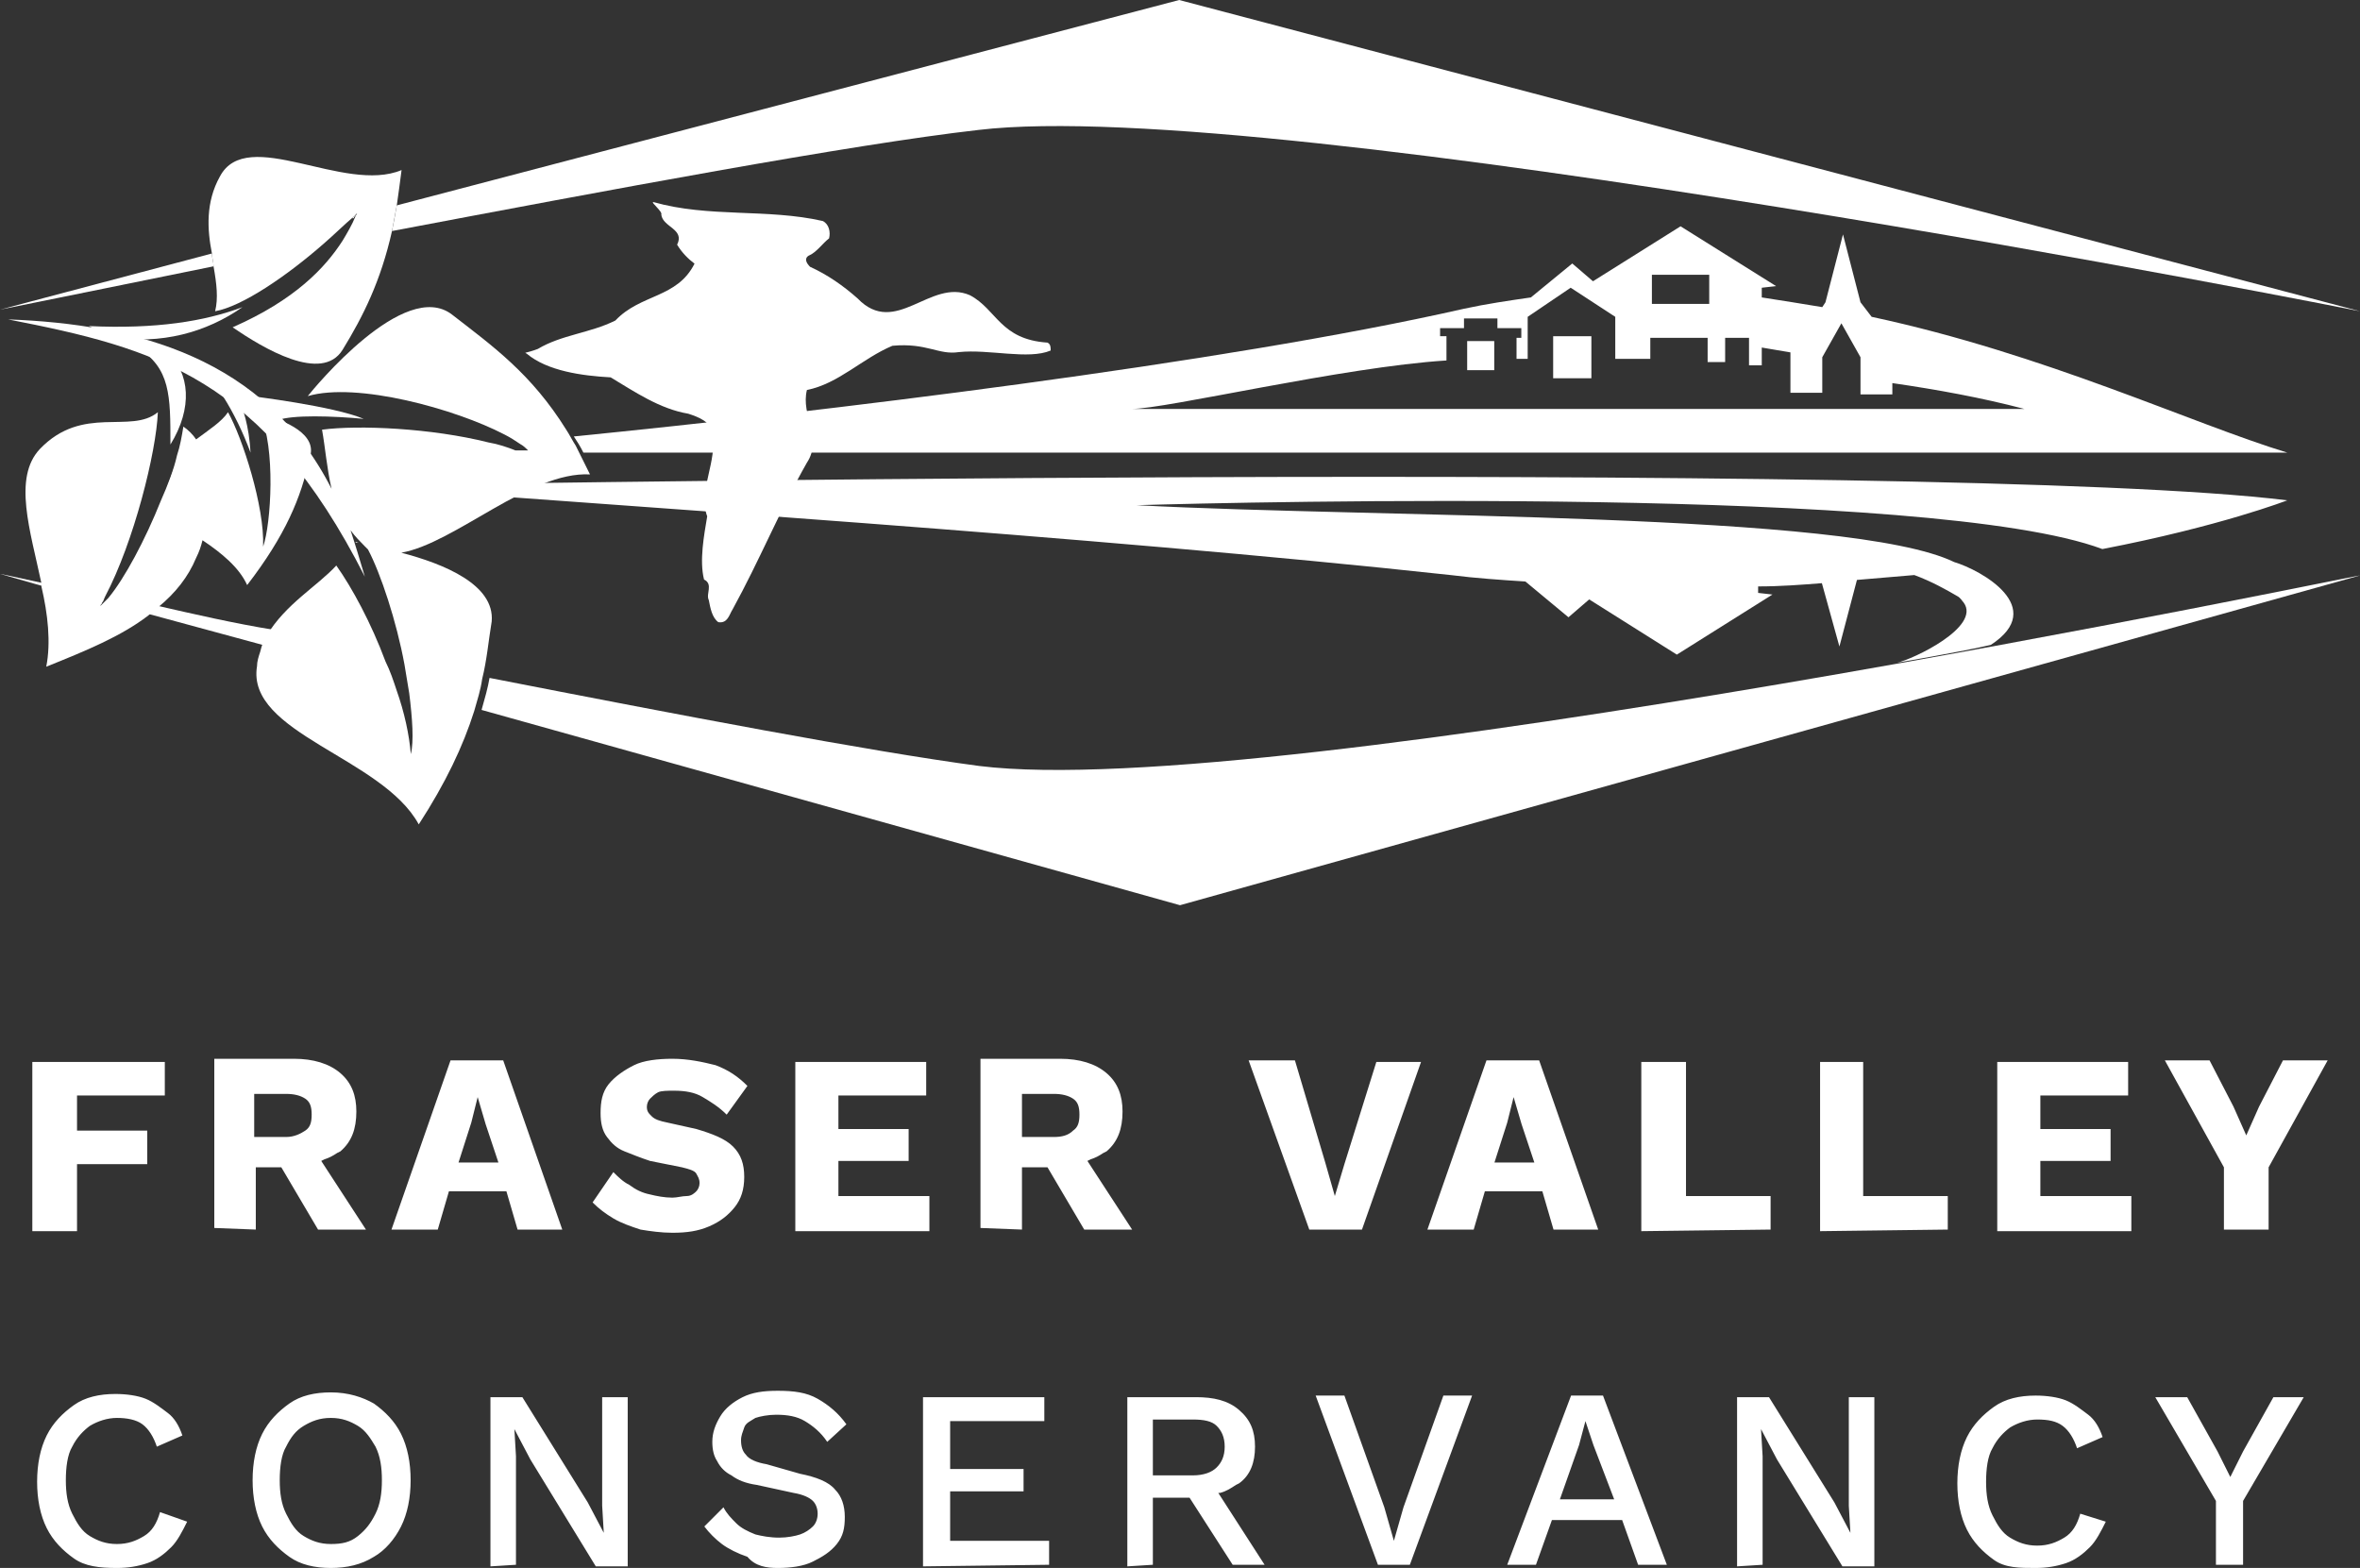
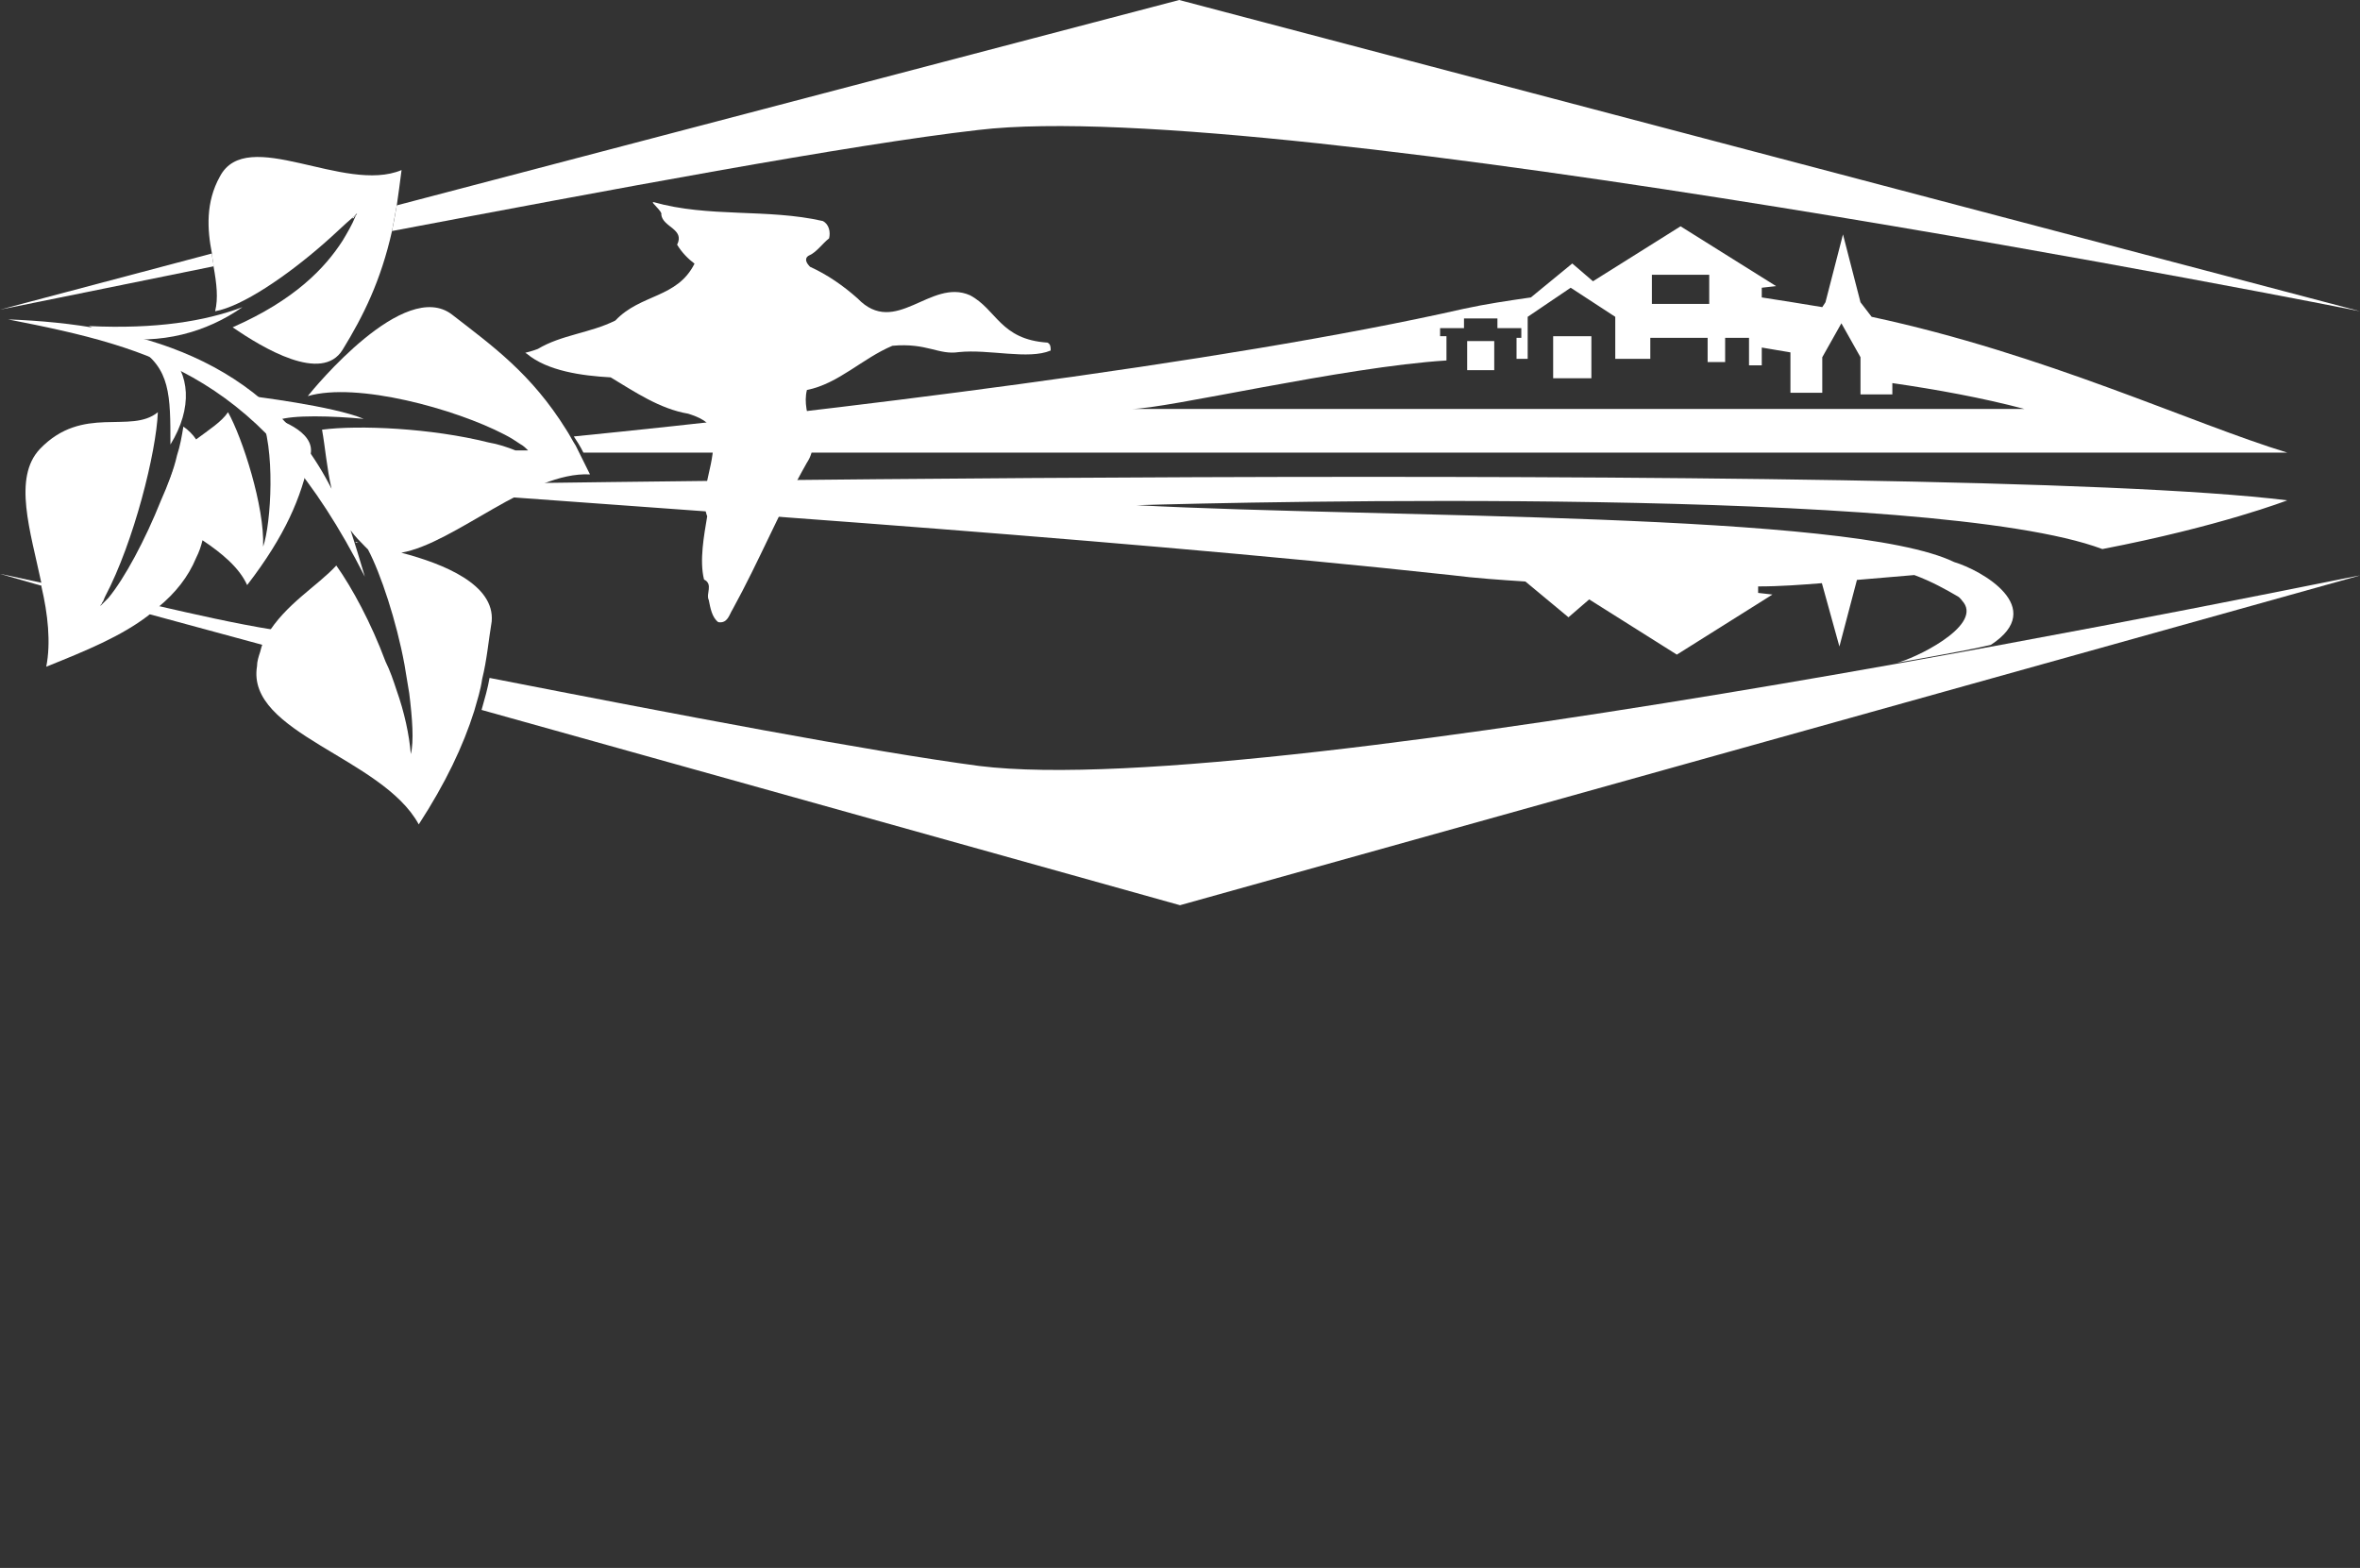
<svg xmlns="http://www.w3.org/2000/svg" width="292px" height="194px" viewBox="0 0 292 194" version="1.1">
  <rect x="0" y="0" width="292" height="194" fill="#333333" stroke="none" />
  <title>FCV_VerticalLogo_white</title>
  <g id="Page-1" stroke="none" stroke-width="1" fill="none" fill-rule="evenodd">
    <g id="FCV_VerticalLogo_white" transform="translate(-0, 0)">
-       <path d="M9.53,152.132 L9.53,144.034 L18.22,144.034 L18.22,139.887 L9.53,139.887 L9.53,135.542 L20.392,135.542 L20.392,131.395 L4,131.395 L4,152.329 L9.53,152.329 L9.53,152.132 Z M31.65,152.132 L31.65,144.429 L34.809,144.429 L39.352,152.132 L45.277,152.132 L39.747,143.639 L40.142,143.442 C40.734,143.245 41.129,143.047 41.722,142.652 L42.117,142.455 C43.499,141.27 44.092,139.69 44.092,137.517 C44.092,135.542 43.499,133.962 42.117,132.777 C40.734,131.592 38.759,131 36.389,131 L36.389,131 L26.515,131 L26.515,151.934 L31.65,152.132 L31.65,152.132 Z M35.402,140.677 L31.452,140.677 L31.452,135.345 L35.402,135.345 C36.389,135.345 37.179,135.542 37.772,135.937 C38.364,136.332 38.562,136.925 38.562,137.912 C38.562,138.9 38.364,139.492 37.772,139.887 C37.179,140.282 36.389,140.677 35.402,140.677 L35.402,140.677 Z M54.164,152.132 L55.547,147.392 L62.656,147.392 L64.039,152.132 L69.569,152.132 L62.261,131.197 L55.744,131.197 L48.437,152.132 L54.164,152.132 Z M61.669,143.837 L56.732,143.837 L58.312,138.9 L59.102,135.74 L59.102,135.74 L60.089,139.097 L61.669,143.837 Z M83.196,152.527 C84.974,152.527 86.356,152.329 87.739,151.737 C89.121,151.144 90.108,150.354 90.898,149.367 C91.688,148.379 92.083,147.194 92.083,145.614 C92.083,144.034 91.688,142.85 90.701,141.862 C89.713,140.875 88.134,140.282 86.159,139.69 L86.159,139.69 L82.604,138.9 C81.616,138.702 81.024,138.505 80.629,138.11 C80.234,137.715 80.036,137.517 80.036,136.925 C80.036,136.53 80.234,136.135 80.431,135.937 C80.629,135.74 81.024,135.345 81.419,135.147 C81.814,134.95 82.604,134.95 83.394,134.95 C84.776,134.95 85.961,135.147 86.949,135.74 C87.936,136.332 88.924,136.925 89.911,137.912 L89.911,137.912 L92.478,134.357 C91.293,133.172 90.108,132.382 88.529,131.79 C86.949,131.395 85.171,131 83.196,131 C81.419,131 79.641,131.197 78.456,131.79 C77.271,132.382 76.086,133.172 75.296,134.16 C74.506,135.147 74.309,136.332 74.309,137.715 C74.309,138.9 74.506,139.887 75.099,140.677 C75.691,141.467 76.284,142.06 77.271,142.455 C78.259,142.85 79.246,143.245 80.431,143.639 L80.431,143.639 L84.381,144.429 C85.171,144.627 85.961,144.824 86.159,145.219 C86.356,145.614 86.554,145.812 86.554,146.404 C86.554,146.799 86.356,147.194 86.159,147.392 C85.961,147.589 85.566,147.984 84.974,147.984 C84.381,147.984 83.789,148.182 83.196,148.182 C82.209,148.182 81.221,147.984 80.431,147.787 C79.444,147.589 78.654,147.194 77.864,146.602 C77.074,146.207 76.481,145.614 75.889,145.022 L75.889,145.022 L73.321,148.774 C74.111,149.564 74.901,150.157 75.889,150.749 C76.876,151.342 78.061,151.737 79.246,152.132 C80.431,152.329 81.814,152.527 83.196,152.527 Z M114.993,152.132 L114.993,147.984 L103.736,147.984 L103.736,143.639 L112.426,143.639 L112.426,139.69 L103.736,139.69 L103.736,135.542 L114.598,135.542 L114.598,131.395 L98.403,131.395 L98.403,152.329 L114.993,152.329 L114.993,152.132 Z M126.448,152.132 L126.448,144.429 L129.608,144.429 L134.15,152.132 L140.075,152.132 L134.545,143.639 L134.94,143.442 C135.533,143.245 135.928,143.047 136.52,142.652 L136.915,142.455 C138.298,141.27 138.89,139.69 138.89,137.517 C138.89,135.542 138.298,133.962 136.915,132.777 C135.533,131.592 133.558,131 131.188,131 L131.188,131 L121.313,131 L121.313,151.934 L126.448,152.132 L126.448,152.132 Z M130.398,140.677 L126.448,140.677 L126.448,135.345 L130.398,135.345 C131.385,135.345 132.175,135.542 132.768,135.937 C133.36,136.332 133.558,136.925 133.558,137.912 C133.558,138.9 133.36,139.492 132.768,139.887 C132.175,140.48 131.385,140.677 130.398,140.677 L130.398,140.677 Z M168.515,152.132 L175.822,131.395 L170.292,131.395 L166.342,144.034 L165.157,147.984 L163.972,143.837 L160.22,131.197 L154.492,131.197 L161.997,152.132 L168.515,152.132 Z M182.339,152.132 L183.722,147.392 L190.832,147.392 L192.214,152.132 L197.744,152.132 L190.437,131.197 L183.919,131.197 L176.612,152.132 L182.339,152.132 Z M189.844,143.837 L184.907,143.837 L186.487,138.9 L187.277,135.74 L187.277,135.74 L188.264,139.097 L189.844,143.837 Z M219.074,152.132 L219.074,147.984 L208.606,147.984 L208.606,131.395 L203.076,131.395 L203.076,152.329 L219.074,152.132 L219.074,152.132 Z M240.996,152.132 L240.996,147.984 L230.529,147.984 L230.529,131.395 L225.196,131.395 L225.196,152.329 L240.996,152.132 L240.996,152.132 Z M263.708,152.132 L263.708,147.984 L252.451,147.984 L252.451,143.639 L261.14,143.639 L261.14,139.69 L252.451,139.69 L252.451,135.542 L263.313,135.542 L263.313,131.395 L247.118,131.395 L247.118,152.329 L263.708,152.329 L263.708,152.132 L263.708,152.132 Z M280.693,152.132 L280.693,144.429 L288,131.197 L282.47,131.197 L279.508,136.925 L277.928,140.48 L276.348,136.925 L273.385,131.197 L267.855,131.197 L275.163,144.429 L275.163,152.132 L280.693,152.132 Z M14.467,194 C15.85,194 17.035,193.803 18.22,193.408 C19.405,193.013 20.392,192.223 21.182,191.433 C21.972,190.643 22.565,189.458 23.157,188.273 L23.157,188.273 L19.8,187.088 C19.405,188.47 18.812,189.458 17.825,190.05 C16.837,190.643 15.85,191.038 14.467,191.038 C13.085,191.038 12.097,190.643 11.11,190.05 C10.122,189.458 9.53,188.47 8.937,187.285 C8.345,186.1 8.147,184.718 8.147,183.138 C8.147,181.558 8.345,179.978 8.937,178.991 C9.53,177.806 10.32,177.016 11.11,176.423 C12.097,175.831 13.282,175.436 14.467,175.436 C15.652,175.436 16.837,175.633 17.627,176.226 C18.417,176.818 19.01,177.806 19.405,178.991 L19.405,178.991 L22.565,177.608 C22.17,176.423 21.577,175.436 20.787,174.843 C19.997,174.251 19.01,173.461 18.022,173.066 C17.035,172.671 15.652,172.473 14.27,172.473 C12.295,172.473 10.517,172.868 9.135,173.856 C7.752,174.843 6.567,176.028 5.777,177.608 C4.987,179.188 4.592,181.163 4.592,183.335 C4.592,185.508 4.987,187.483 5.777,189.063 C6.567,190.643 7.752,191.828 9.135,192.815 C10.517,193.803 12.295,194 14.467,194 Z M40.932,194 C42.907,194 44.684,193.605 46.264,192.618 C47.647,191.828 48.832,190.445 49.622,188.865 C50.412,187.285 50.807,185.31 50.807,183.138 C50.807,180.966 50.412,178.991 49.622,177.411 C48.832,175.831 47.647,174.646 46.264,173.658 C44.882,172.868 43.104,172.276 40.932,172.276 C38.957,172.276 37.179,172.671 35.797,173.658 C34.414,174.646 33.229,175.831 32.439,177.411 C31.65,178.991 31.255,180.966 31.255,183.138 C31.255,185.31 31.65,187.285 32.439,188.865 C33.229,190.445 34.414,191.63 35.797,192.618 C37.179,193.605 38.957,194 40.932,194 Z M40.932,191.038 C39.549,191.038 38.562,190.643 37.574,190.05 C36.587,189.458 35.994,188.47 35.402,187.285 C34.809,186.1 34.612,184.718 34.612,183.138 C34.612,181.558 34.809,179.978 35.402,178.991 C35.994,177.806 36.587,177.016 37.574,176.423 C38.562,175.831 39.549,175.436 40.932,175.436 C42.314,175.436 43.302,175.831 44.289,176.423 C45.277,177.016 45.869,178.003 46.462,178.991 C47.054,180.176 47.252,181.558 47.252,183.138 C47.252,184.718 47.054,186.1 46.462,187.285 C45.869,188.47 45.277,189.26 44.289,190.05 C43.302,190.84 42.314,191.038 40.932,191.038 Z M63.841,193.605 L63.841,180.176 L63.644,176.818 L63.644,176.818 L65.619,180.571 L73.716,193.803 L77.666,193.803 L77.666,172.868 L74.506,172.868 L74.506,186.298 L74.704,189.655 L74.704,189.655 L72.729,185.903 L64.631,172.868 L60.682,172.868 L60.682,193.803 L63.841,193.605 L63.841,193.605 Z M96.231,194 C97.811,194 99.391,193.803 100.576,193.21 C101.761,192.618 102.748,192.025 103.538,191.038 C104.328,190.05 104.526,189.063 104.526,187.68 C104.526,186.298 104.131,185.113 103.341,184.323 C102.551,183.335 100.971,182.743 98.996,182.348 L98.996,182.348 L94.848,181.163 C93.663,180.966 92.676,180.571 92.281,179.978 C91.886,179.583 91.688,178.991 91.688,178.201 C91.688,177.608 91.886,177.213 92.083,176.621 C92.281,176.028 92.873,175.831 93.466,175.436 C94.058,175.238 95.046,175.041 96.033,175.041 C97.416,175.041 98.601,175.238 99.588,175.831 C100.576,176.423 101.563,177.213 102.353,178.398 L102.353,178.398 L104.723,176.226 C103.736,174.843 102.551,173.856 101.168,173.066 C99.786,172.276 98.206,172.078 96.231,172.078 C94.453,172.078 93.071,172.276 91.886,172.868 C90.701,173.461 89.713,174.251 89.121,175.238 C88.529,176.226 88.134,177.213 88.134,178.398 C88.134,179.386 88.331,180.176 88.726,180.768 C89.121,181.558 89.713,182.15 90.503,182.545 C91.293,183.138 92.281,183.533 93.663,183.73 L93.663,183.73 L98.206,184.718 C99.391,184.915 100.181,185.31 100.576,185.705 C100.971,186.1 101.168,186.693 101.168,187.285 C101.168,187.878 100.971,188.47 100.576,188.865 C100.181,189.26 99.588,189.655 98.996,189.853 C98.403,190.05 97.416,190.248 96.428,190.248 C95.243,190.248 94.256,190.05 93.466,189.853 C92.478,189.458 91.688,189.063 91.096,188.47 C90.503,187.878 89.911,187.285 89.516,186.495 L89.516,186.495 L87.146,188.865 C87.739,189.655 88.529,190.445 89.318,191.038 C90.108,191.63 91.293,192.223 92.478,192.618 C93.466,193.803 94.848,194 96.231,194 Z M129.805,193.605 L129.805,190.643 L117.561,190.643 L117.561,184.52 L126.645,184.52 L126.645,181.755 L117.561,181.755 L117.561,175.831 L129.213,175.831 L129.213,172.868 L114.203,172.868 L114.203,193.803 L129.805,193.605 L129.805,193.605 Z M142.643,193.605 L142.643,185.31 L147.185,185.31 L152.517,193.605 L156.467,193.605 L150.74,184.718 L150.937,184.718 C151.727,184.52 152.32,184.125 152.912,183.73 L153.307,183.533 C154.69,182.545 155.282,180.966 155.282,178.991 C155.282,177.016 154.69,175.633 153.307,174.448 C151.925,173.263 150.147,172.868 147.975,172.868 L147.975,172.868 L139.483,172.868 L139.483,193.803 L142.643,193.605 L142.643,193.605 Z M147.58,182.545 L142.643,182.545 L142.643,175.633 L147.58,175.633 C148.962,175.633 149.95,175.831 150.542,176.423 C151.135,177.016 151.53,177.806 151.53,178.991 C151.53,180.176 151.135,180.966 150.542,181.558 C149.95,182.15 148.962,182.545 147.58,182.545 L147.58,182.545 Z M174.439,193.605 L182.142,172.671 L178.587,172.671 L173.65,186.495 L172.465,190.643 L171.28,186.495 L166.342,172.671 L162.787,172.671 L170.49,193.605 L174.439,193.605 Z M190.042,193.605 L192.017,188.075 L200.707,188.075 L202.682,193.605 L206.236,193.605 L198.337,172.671 L194.387,172.671 L186.487,193.605 L190.042,193.605 Z M199.719,185.508 L193.004,185.508 L195.374,178.793 L196.164,175.831 L196.164,175.831 L197.152,178.793 L199.719,185.508 Z M218.086,193.605 L218.086,180.176 L217.889,176.818 L217.889,176.818 L219.864,180.571 L227.961,193.803 L231.911,193.803 L231.911,172.868 L228.751,172.868 L228.751,186.298 L228.949,189.655 L228.949,189.655 L226.974,185.903 L218.876,172.868 L214.926,172.868 L214.926,193.803 L218.086,193.605 L218.086,193.605 Z M251.858,194 C253.241,194 254.426,193.803 255.611,193.408 C256.796,193.013 257.783,192.223 258.573,191.433 C259.363,190.643 259.955,189.458 260.548,188.273 L260.548,188.273 L257.388,187.285 C256.993,188.668 256.401,189.655 255.413,190.248 C254.426,190.84 253.438,191.235 252.056,191.235 C250.673,191.235 249.686,190.84 248.698,190.248 C247.711,189.655 247.118,188.668 246.526,187.483 C245.933,186.298 245.736,184.915 245.736,183.335 C245.736,181.755 245.933,180.176 246.526,179.188 C247.118,178.003 247.908,177.213 248.698,176.621 C249.686,176.028 250.871,175.633 252.056,175.633 C253.438,175.633 254.426,175.831 255.216,176.423 C256.006,177.016 256.598,178.003 256.993,179.188 L256.993,179.188 L260.153,177.806 C259.758,176.621 259.166,175.633 258.376,175.041 C257.586,174.448 256.598,173.658 255.611,173.263 C254.623,172.868 253.241,172.671 251.858,172.671 C249.883,172.671 248.106,173.066 246.723,174.053 C245.341,175.041 244.156,176.226 243.366,177.806 C242.576,179.386 242.181,181.361 242.181,183.533 C242.181,185.705 242.576,187.68 243.366,189.26 C244.156,190.84 245.341,192.025 246.723,193.013 C248.106,194 249.883,194 251.858,194 Z M277.533,193.605 L277.533,185.705 L285.038,172.868 L281.285,172.868 L277.533,179.583 L275.953,182.743 L274.373,179.583 L270.62,172.868 L266.67,172.868 L274.175,185.705 L274.175,193.605 L277.533,193.605 Z" id="FRASERVALLEYCONSERVANCY" fill="#FFFFFF" fill-rule="nonzero" />
      <path d="M260.125,67.934 C274.718,65.121 283,61.905 283,61.905 C240.8,56.681 44,60.097 44,60.097 C75.157,62.508 135.104,66.326 179.473,71.149 C182.628,71.551 185.783,71.752 188.741,71.953 L194.065,76.374 L196.629,74.163 L207.474,80.995 L219.306,73.56 L217.531,73.359 L217.531,72.556 C220.292,72.556 222.856,72.355 225.419,72.154 L227.588,79.991 L229.757,71.752 C232.124,71.551 234.49,71.35 236.856,71.149 C239.026,71.953 240.8,72.957 242.181,73.761 L242.181,73.761 L242.181,73.761 C242.575,73.962 242.772,74.364 242.969,74.565 C245.139,77.579 236.659,81.598 234.687,82 C234.687,82 242.969,80.593 246.322,79.79 C253.421,75.168 245.139,70.546 241.786,69.541 C228.969,63.312 171.191,64.116 140.625,62.508 C154.035,62.106 239.223,60.097 260.125,67.934 Z" id="Path" fill="#FFFFFF" fill-rule="nonzero" />
      <g id="Group" transform="translate(0, 51)" fill="#FFFFFF" fill-rule="nonzero">
        <path d="M12.824,23.964 C13.022,23.964 13.022,23.766 13.219,23.568 L13.022,23.568 C12.824,23.568 12.824,23.766 12.824,23.964 Z" id="Path" />
        <path d="M43.997,16.042 C43.997,16.042 43.997,16.24 43.997,16.042 C43.997,16.24 44.195,16.042 44.392,16.042 C44.195,16.042 43.997,16.042 43.997,16.042 Z" id="Path" />
        <path d="M121.14,43.769 C107.724,41.987 83.851,37.432 60.57,32.877 C60.373,34.065 59.978,35.451 59.584,36.838 L146,61 L292,20.201 C292.197,20.003 157.64,48.325 121.14,43.769 Z" id="Path" />
        <path d="M19.532,23.964 C19.138,24.36 18.743,24.558 18.349,24.955 L32.949,28.916 C33.146,28.123 33.738,27.529 33.935,26.935 C29.003,26.143 23.873,24.955 19.532,23.964 Z" id="Path" />
        <path d="M0,20.003 L5.524,21.588 C5.524,21.39 5.524,21.39 5.524,21.192 C1.973,20.399 0,20.003 0,20.003 Z" id="Path" />
        <path d="M20.124,10.893 C20.913,9.11 21.505,7.13 22.097,5.347" id="Path" />
        <path d="M32.159,0.198 C34.132,4.357 33.54,13.864 32.554,16.636 C32.751,11.685 29.989,3.169 28.213,0 C27.424,1.188 25.846,2.179 24.268,3.367 C23.873,2.773 23.281,2.179 22.689,1.782 C22.492,2.971 22.295,4.159 21.9,5.347 C21.505,7.13 20.716,9.11 19.927,10.893 C17.954,15.844 15.389,20.597 13.416,22.974 C13.219,23.172 13.022,23.37 12.824,23.568 C12.627,23.766 12.627,23.766 12.43,23.964 C12.43,23.766 12.627,23.766 12.627,23.568 C12.824,23.37 12.824,23.172 13.022,22.776 C16.573,16.042 19.335,4.951 19.532,0 C16.178,2.773 10.259,-0.99 4.932,4.555 C1.578,8.12 3.749,14.656 5.13,21.192 C5.13,21.39 5.13,21.39 5.13,21.588 C5.919,24.955 6.314,28.519 5.722,31.49 C10.654,29.51 14.995,27.727 18.349,25.153 C18.743,24.756 19.138,24.558 19.532,24.162 C21.703,22.38 23.281,20.399 24.268,18.023 C24.662,17.231 24.859,16.636 25.057,15.844 C27.424,17.429 29.595,19.211 30.581,21.39 C35.316,15.25 37.289,10.497 38.276,5.744 C39.459,2.773 35.316,0.99 32.159,0.198 Z" id="Path" />
      </g>
      <g id="Group" fill="#FFFFFF" fill-rule="nonzero">
        <path d="M43.573,26.997 L43.77,26.997 C43.77,26.798 43.968,26.798 43.968,26.6 C43.968,26.6 43.77,26.798 43.573,26.997 Z" id="Path" />
        <path d="M1.42108547e-14,38.311 C1.42108547e-14,38.311 10.844,36.128 26.42,32.952 C26.42,32.356 26.223,31.959 26.223,31.364 L1.42108547e-14,38.311 Z" id="Path" />
        <path d="M145.901,0 L49.094,25.409 C48.897,26.6 48.7,27.592 48.502,28.585 C74.725,23.622 105.286,17.865 121.059,16.079 C157.534,11.712 292,38.51 292,38.51 L145.901,0 Z" id="Path" />
        <path d="M27.209,21.836 C25.434,25.012 25.631,28.386 26.223,31.364 C26.223,31.959 26.42,32.356 26.42,32.952 C26.814,35.135 27.011,36.922 26.617,38.51 C29.969,37.914 35.49,34.143 40.024,30.173 C41.404,28.982 42.587,27.791 43.77,26.798 C43.968,26.6 44.165,26.401 44.165,26.401 C44.165,26.6 43.968,26.6 43.968,26.798 C43.573,27.791 42.982,28.783 42.39,29.776 C40.221,33.15 36.475,37.12 28.786,40.495 C32.532,43.076 39.827,47.443 42.39,43.274 C44.953,39.106 47.122,34.738 48.502,28.585 C48.7,27.592 48.897,26.401 49.094,25.409 C49.291,24.019 49.488,22.63 49.685,21.042 C42.587,24.019 30.56,15.483 27.209,21.836 Z" id="Path" />
      </g>
      <path d="M11,40.344 L13.83,41.711 C19.894,42.688 25.553,41.125 30,38 C25.351,39.758 19.287,40.734 11,40.344" id="Fill-26" fill="#FFFFFF" fill-rule="nonzero" />
      <path d="M17,43 C21.087,45.557 21.087,48.902 21.087,55 C23.873,50.475 23.502,46.148 20.715,43.59 L17,43 Z" id="Fill-28" fill="#FFFFFF" fill-rule="nonzero" />
-       <path d="M24,45 C26.27,46.375 29.108,50.893 31,56 C30.622,49.321 27.973,47.161 28.73,47.946 L24,45 Z" id="Fill-29" fill="#FFFFFF" fill-rule="nonzero" />
      <rect id="Rectangle" x="204" y="34" width="7" height="4" />
      <path d="M63.779,55.732 C62.798,55.337 61.621,54.941 60.444,54.743 C53.381,52.964 44.357,52.568 39.845,53.162 C40.237,55.337 40.433,57.907 41.022,60.477 C32.782,44.264 16.891,40.112 1,39.518 C19.245,43.078 32.586,46.637 45.142,71.352 C44.553,69.375 43.965,67.398 43.376,65.618 C43.965,66.409 44.553,67.002 45.142,67.596 C45.338,67.793 45.338,67.793 45.534,67.991 C47.104,70.957 49.065,76.889 50.046,82.227 C50.243,83.414 50.439,84.6 50.635,85.786 C51.027,88.95 51.223,91.718 50.831,93.3 C50.635,90.927 50.046,88.159 49.065,85.391 C48.673,84.205 48.281,83.018 47.692,81.832 C45.926,77.086 43.572,72.736 41.61,69.968 C39.256,72.539 35.332,74.714 32.978,78.668 C32.586,79.261 32.39,79.855 32.193,80.646 C31.997,81.239 31.801,81.832 31.801,82.425 C30.428,90.73 47.3,93.695 51.812,102 C55.147,96.859 57.305,92.311 58.678,87.961 C59.071,86.577 59.463,85.391 59.659,84.007 C60.248,81.634 60.444,79.261 60.837,76.889 C61.229,72.341 54.951,69.771 49.654,68.386 C56.324,67.2 65.545,58.302 73,58.698 L73,58.698 C72.411,57.512 71.823,56.325 71.234,55.139 C70.842,54.546 70.45,53.755 70.057,53.162 C65.741,46.241 61.033,42.88 55.932,38.925 C50.046,34.378 38.864,48.021 38.079,49.009 C44.161,47.23 56.324,50.591 62.406,53.755 C63.191,54.15 63.779,54.546 64.368,54.941 C64.76,55.139 65.153,55.534 65.349,55.732 L65.545,55.732" id="Path" fill="#FFFFFF" fill-rule="nonzero" />
      <path d="M34.352,52 C36.127,51.294 41.254,51.471 45,51.824 C41.254,50.235 31,49 31,49 L34.352,52 Z" id="Fill-27" fill="#FFFFFF" fill-rule="nonzero" />
      <g id="Group" transform="translate(71, 28)" fill="#FFFFFF" fill-rule="nonzero">
        <rect id="Rectangle" x="110.532" y="14.2" width="3.349" height="3.6" />
        <path d="M160.576,11.2 L159.197,9.4 L159.197,9.4 L157.03,1 L154.862,9.4 L154.862,9.4 L154.468,10 C152.104,9.6 149.543,9.2 146.981,8.8 L146.981,7.6 L148.755,7.4 L136.933,0 L126.097,6.8 L123.535,4.6 L118.413,8.8 C115.654,9.2 112.896,9.6 110.138,10.2 C80.19,17 30.145,23 -2.99519046e-23,26 C0.394,26.6 0.788,27.2 1.182,28 L212,28 C200.178,24.4 182.052,15.8 160.576,11.2 Z M133.387,6 L140.48,6 L140.48,9.6 L133.387,9.6 L133.387,6 Z M107.182,13.8 L107.182,12.6 L110.138,12.6 L110.138,11.4 L114.275,11.4 L114.275,12.6 L117.23,12.6 L117.23,13.8 L116.639,13.8 L116.639,16.4 C117.033,16.4 117.625,16.4 118.019,16.4 L118.019,11.2 L123.338,7.6 L128.855,11.2 L128.855,16.4 C130.234,16.4 131.81,16.4 133.19,16.4 L133.19,13.8 L140.283,13.8 L140.283,16.8 C141.071,16.8 141.662,16.8 142.45,16.8 L142.45,13.8 L145.405,13.8 L145.405,17.2 C145.996,17.2 146.39,17.2 146.981,17.2 L146.981,15 L150.528,15.6 L150.528,20.6 L154.468,20.6 L154.468,16.2 L156.833,12 L159.197,16.2 L159.197,18.8 L159.197,18.8 L159.197,20.8 L163.138,20.8 L163.138,19.4 C168.654,20.2 174.171,21.2 179.491,22.6 L68.959,22.6 C73.294,22.6 95.164,17.4 107.97,16.6 L107.97,13.6 L107.182,13.6 L107.182,13.8 Z" id="Shape" />
        <rect id="Rectangle" x="121.171" y="13.6" width="4.729" height="5.2" />
      </g>
      <path d="M80.842,25 C80.45,25 82.017,26.172 81.821,26.563 C82.017,28.127 84.759,28.322 83.779,30.276 C84.367,31.253 85.15,32.035 85.934,32.621 C83.779,36.92 79.275,36.334 76.141,39.656 C73.008,41.219 69.482,41.414 66.545,43.173 C64.978,43.759 64.782,43.564 65.174,43.759 C67.72,45.909 72.028,46.495 75.554,46.69 C78.491,48.449 81.625,50.598 85.15,51.185 C86.325,51.575 88.088,52.162 88.088,53.725 C88.871,56.851 86.325,60.76 87.501,63.886 C87.109,66.231 86.521,69.357 87.109,71.702 C88.284,72.289 87.305,73.461 87.696,74.243 C87.892,75.22 88.088,76.392 88.871,76.978 C90.047,77.174 90.242,76.001 90.634,75.415 C93.964,69.357 96.51,63.104 99.839,57.242 C101.798,54.311 99.056,51.38 99.839,48.253 C103.756,47.472 106.694,44.345 110.415,42.782 C114.724,42.391 116.095,43.954 118.641,43.564 C122.362,43.173 127.258,44.541 130,43.368 C130,42.977 130,42.587 129.608,42.391 C123.733,42 123.341,38.288 120.012,36.529 C115.115,34.38 110.807,41.805 106.106,36.92 C104.344,35.357 102.385,33.989 100.231,33.012 C99.839,32.621 99.447,32.035 100.035,31.644 C101.014,31.253 101.798,30.081 102.581,29.494 C102.777,28.713 102.581,27.736 101.798,27.345 C94.943,25.782 87.696,26.954 80.842,25" id="Fill-7" fill="#FFFFFF" fill-rule="nonzero" />
    </g>
  </g>
</svg>